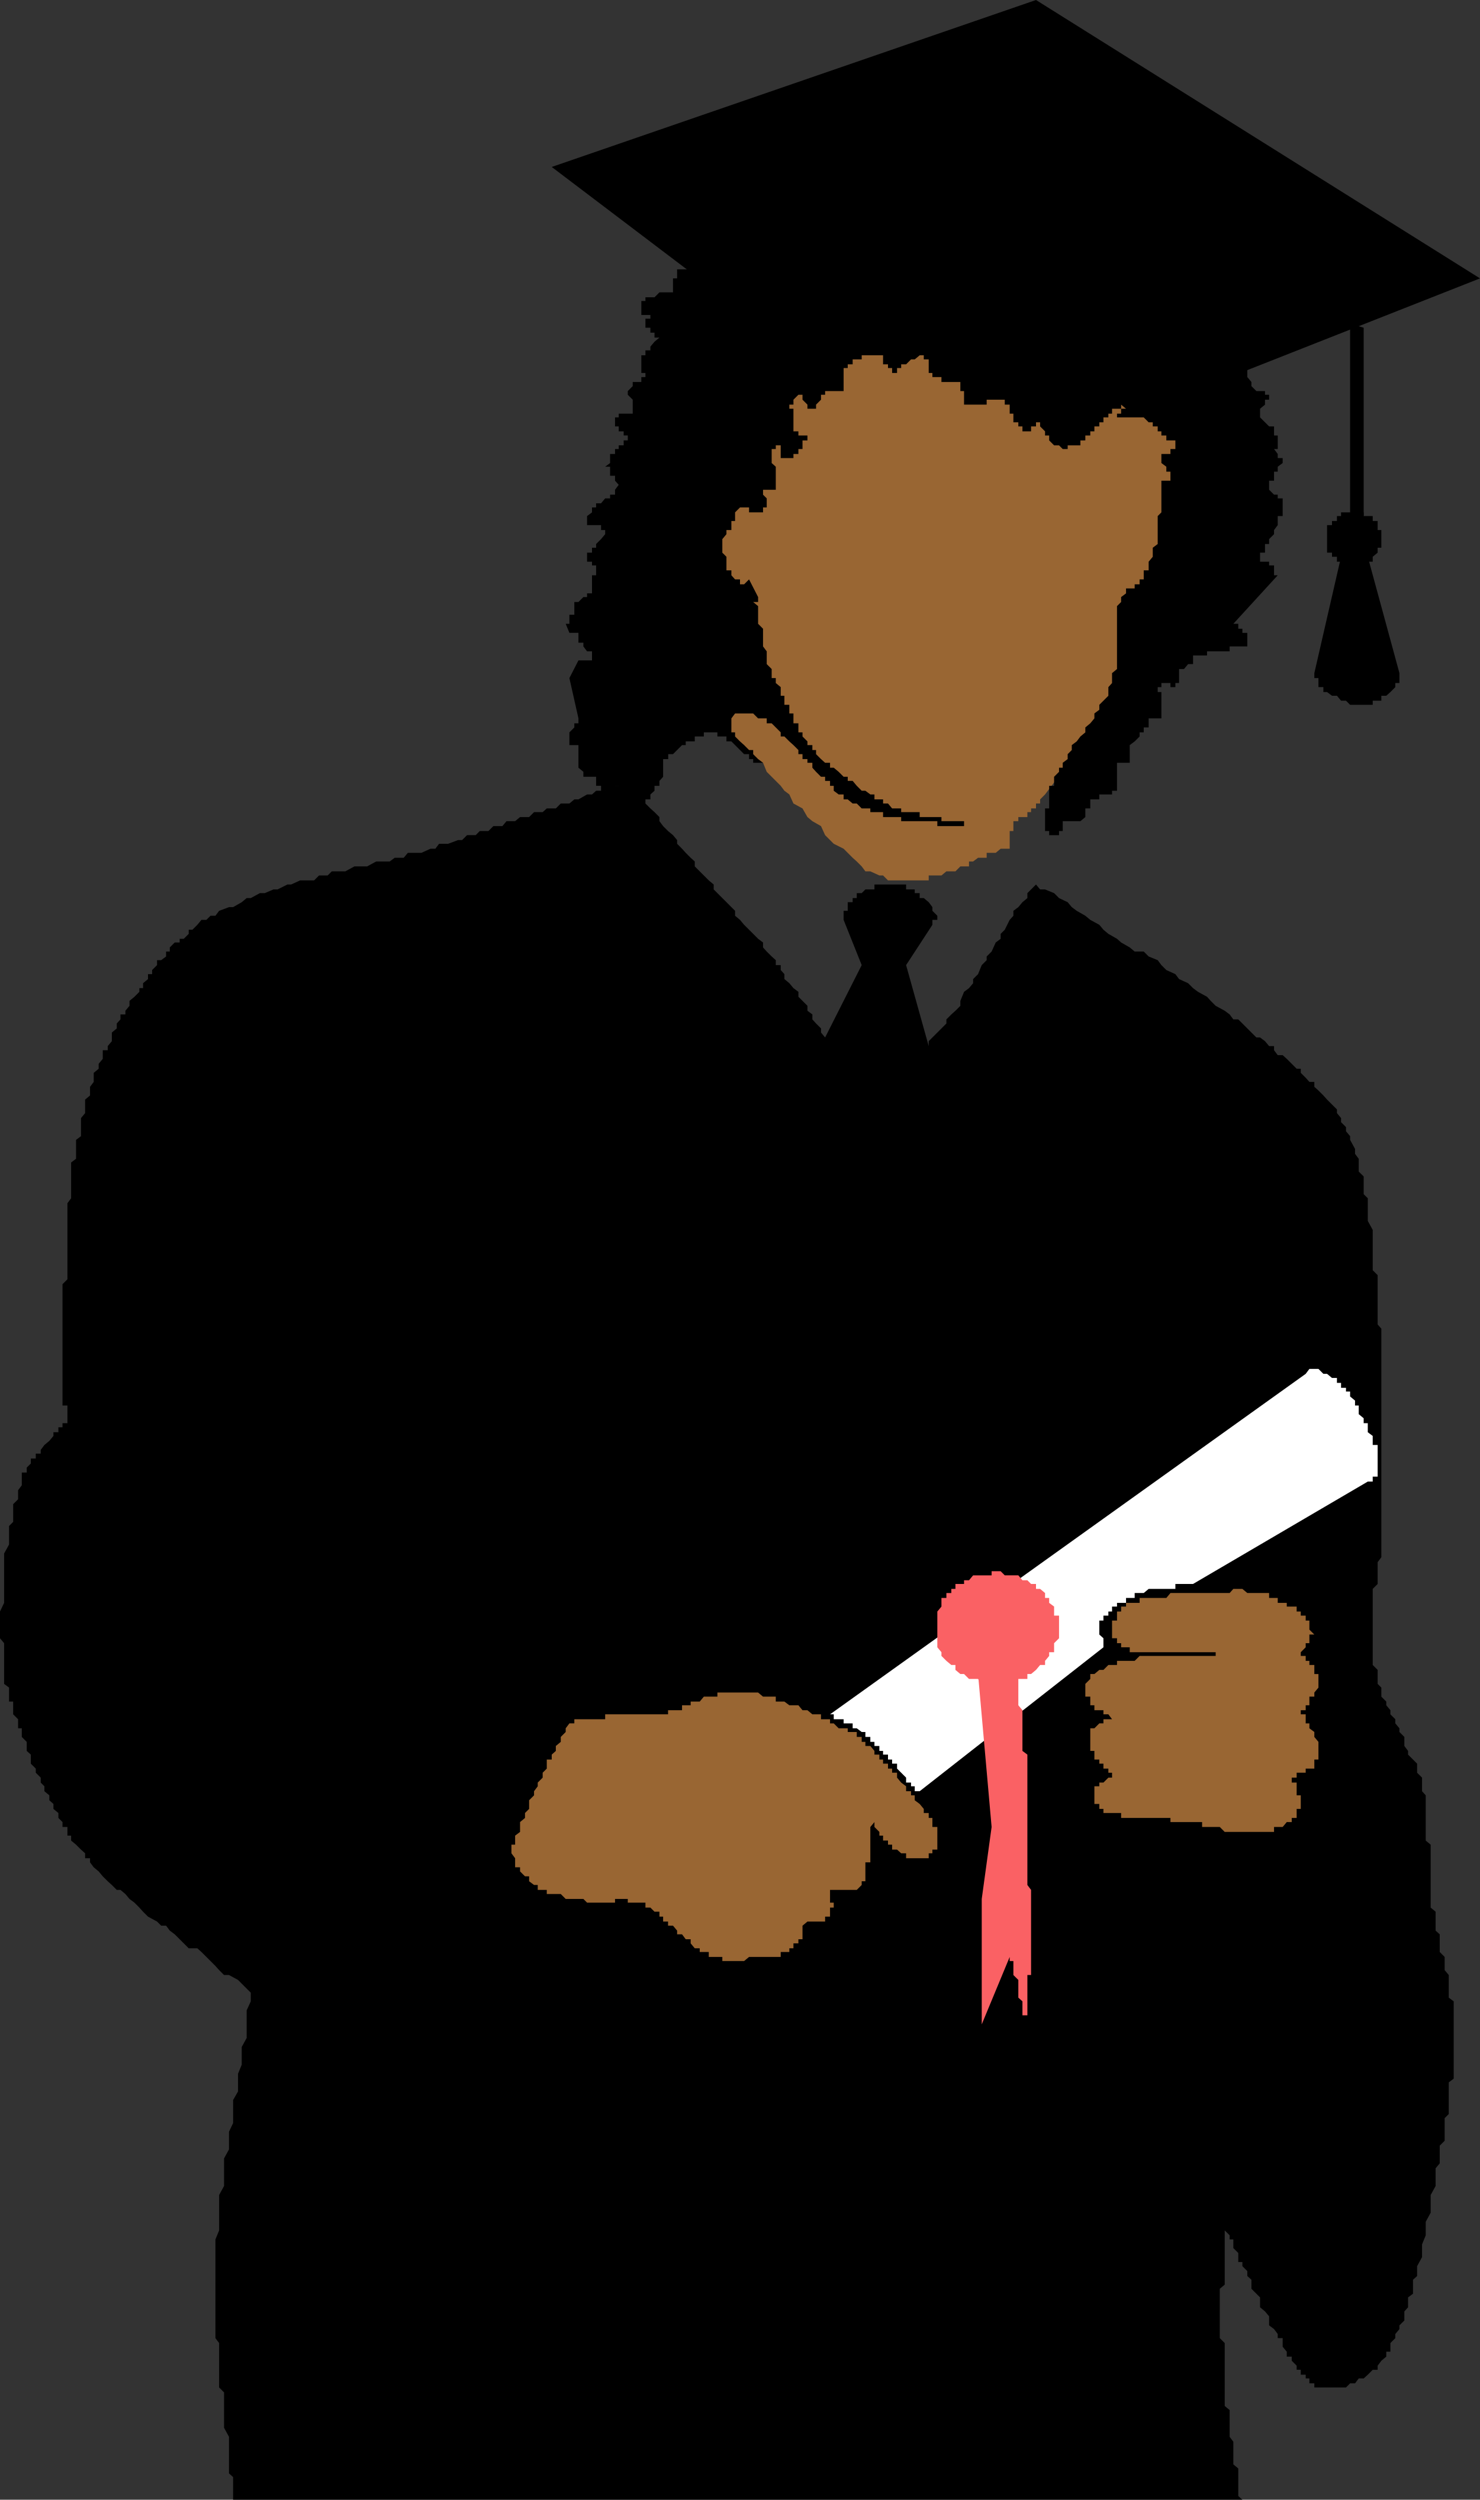
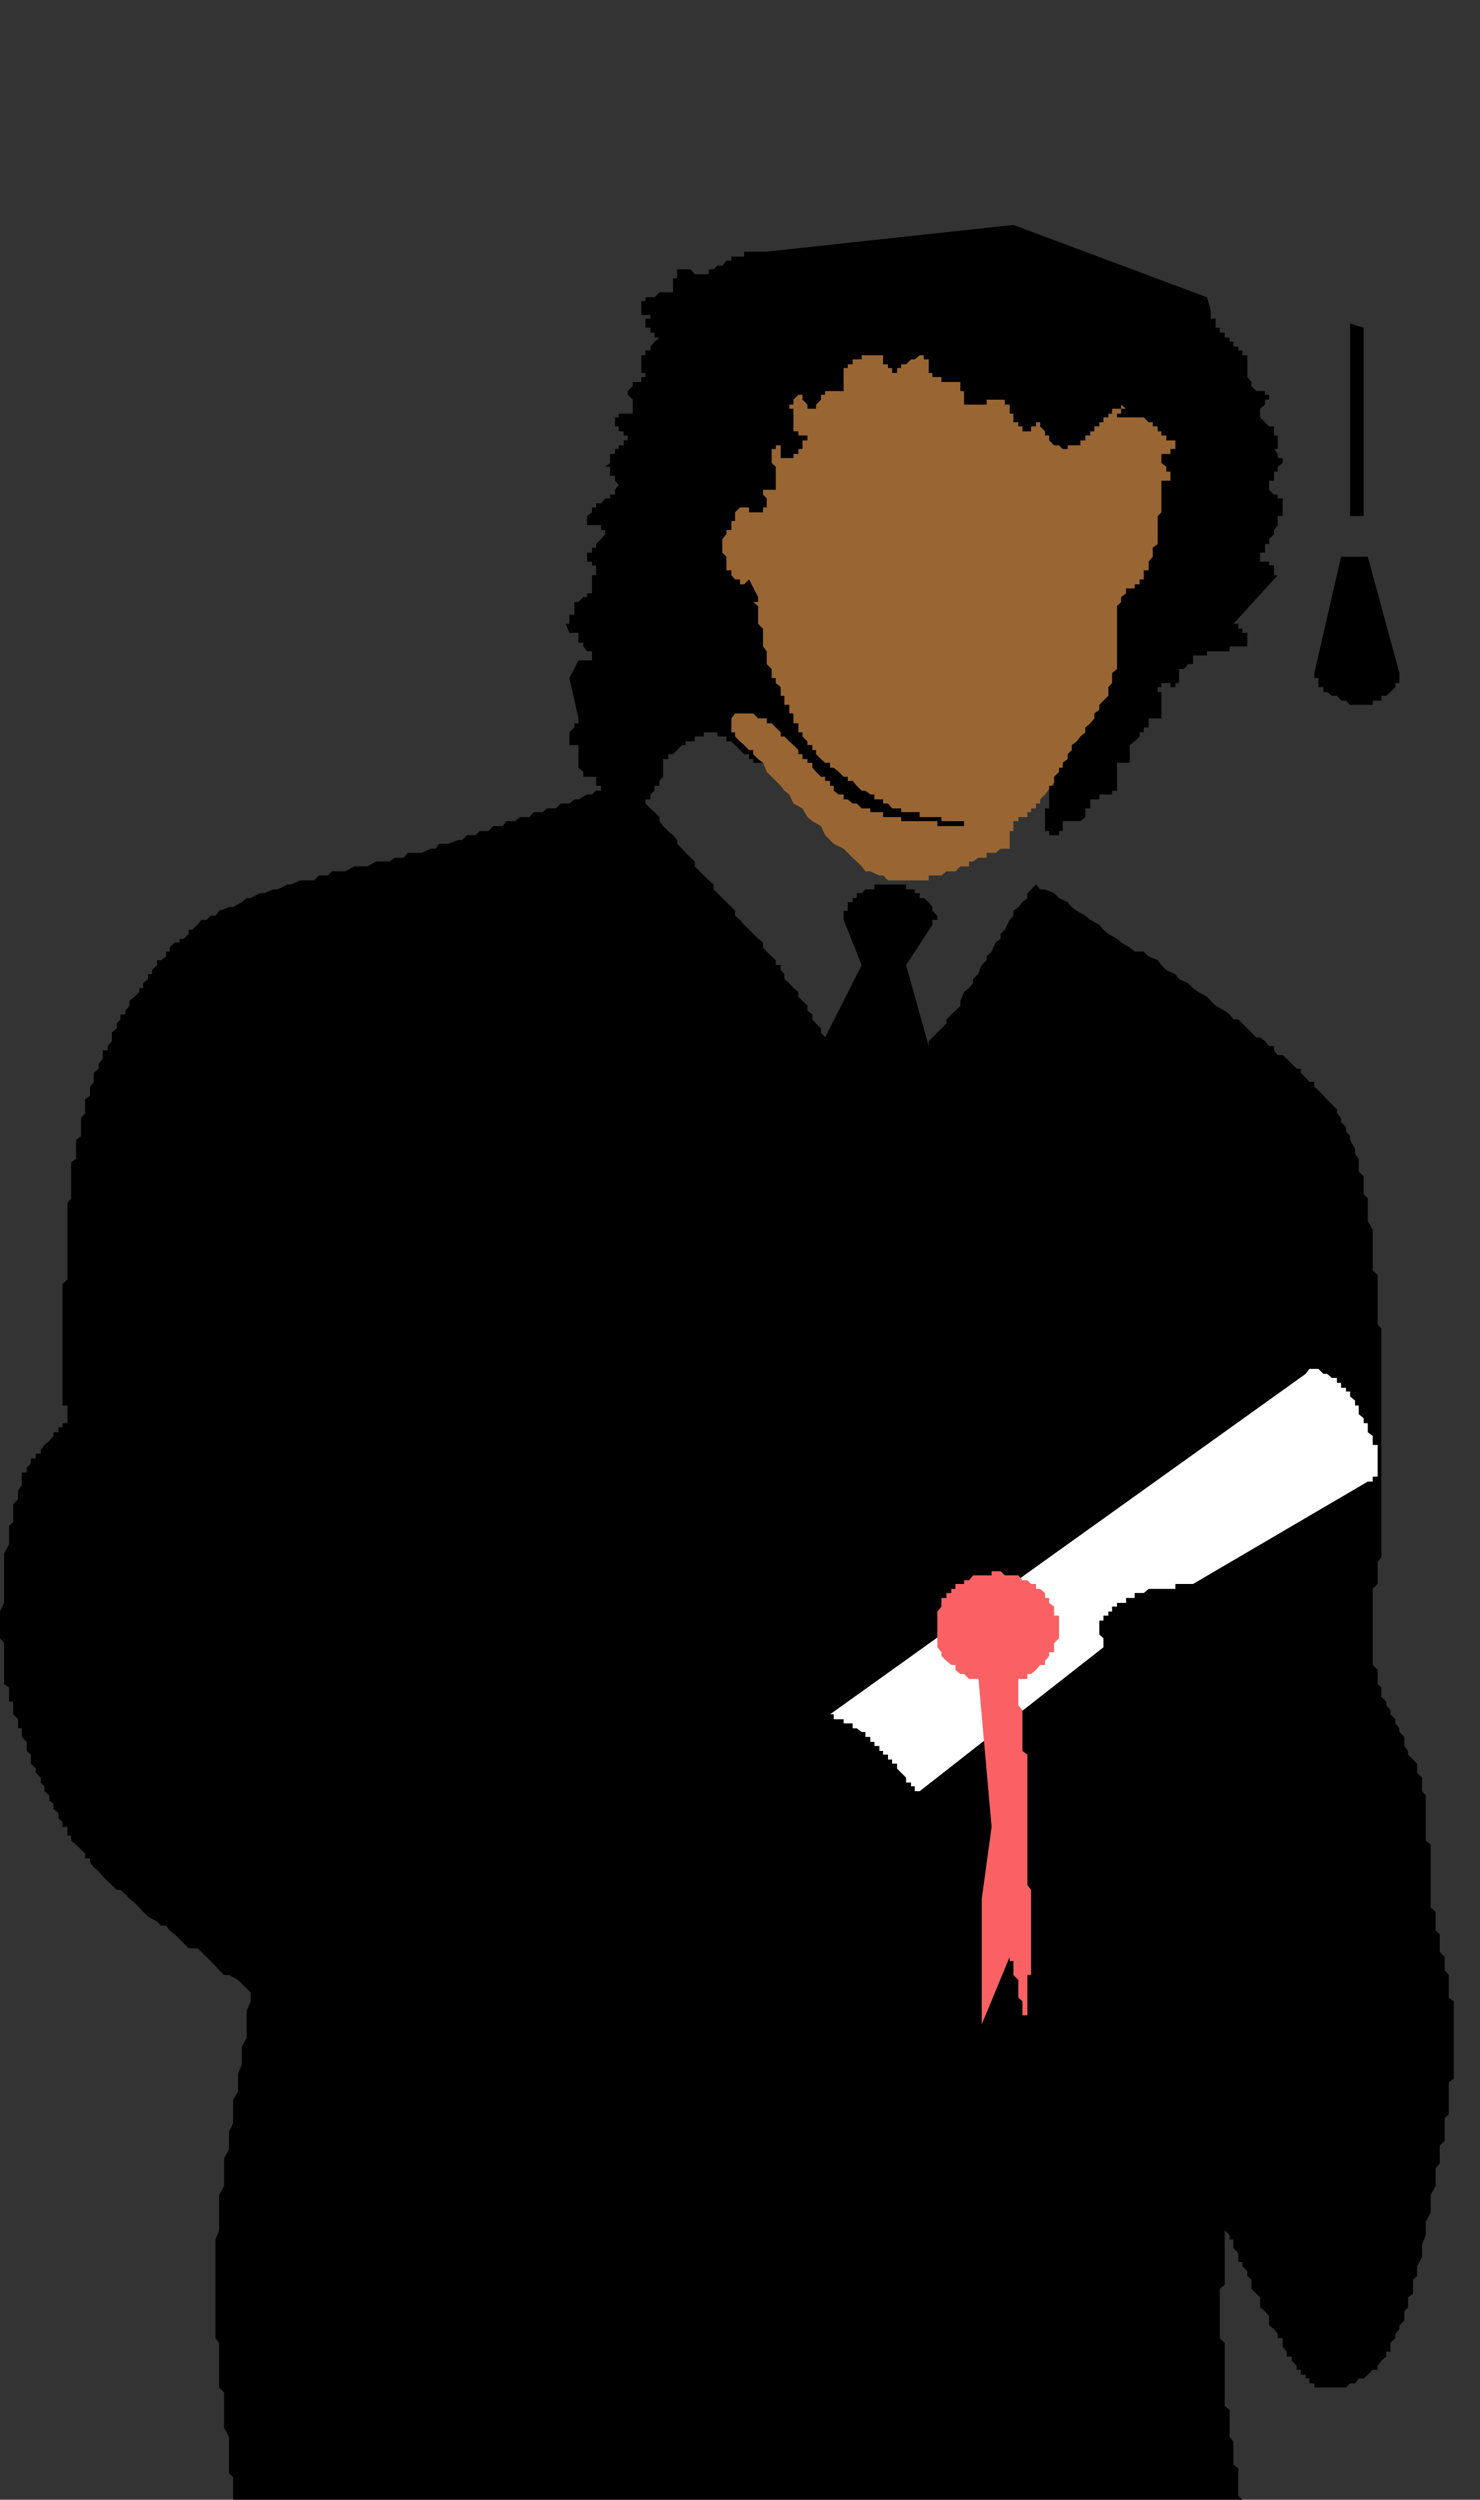
<svg xmlns="http://www.w3.org/2000/svg" width="360" height="607.902">
  <rect width="100%" height="100%" fill="#333333" stroke="none" />
  <path fill="#963" d="M216 214.102h9.902v-1.2H229l1.203-1h2.2l1.199-1.203h2.101V209.5h1l1.2-.898H240v-1.2h2.203l1.2-1h2.199v-4.3h.898v-2.403h1.203v-1h2.2V197.5h.898v-.898H252v-1.2h1v-1l1.203-1.203 39.399-52.297-7.7-45.8L198.5 79.699l-24.898 38.203-3.399 26.399 16.297 24.898-12.898 6.703 2.101 1 1 1.2 1.2 1 .898 1.199 2.199.898 1.203 2.203 1 1.2 2.399.898.898 2.2 3.402 3.402.899 1.199 1.199.898 1 2.203 2.203 1.2 1.2 2.097 1.199 1 2.101 1.203 1 2.2 2.098 2.097 2.402 1.203 2.2 2.2 1 .898 1.199 1.2.898 1.202h1.203l2.2 1h.898l1.199 1.2" />
  <path d="M210.5 86.402h4.3v2.2h1.2v.898h1v1.2h1.203v-1.2h1v-.898h1.2l1.199-1.2h.898l1.203-1h1v1h1.2V90.7h.898v1H229v1.203h4.602v2.2h.898v3.3h5.5V97.2h4.402v1.203h1.2v2.2h.898v2.097h1.203v1h1v1.203h1.2v1-1h.898V103.7H252v-1h1v1l1.203 1.203v1h1v1.2l1.2 1.199h1.199l.898.898h1.203v-.898h3.098v-1.2H264v-1.199h1.203v-1h1V103.7h1.2v-1h1v-1.2h1.199v-.898h.898v-1.2h2.203v-1l1.2 1h-1.2v1.2h-1v.898h6.5l1.2 1.2h1v1h1.199v1.202h.898v1h1.203v1.2h2.2v2.097h-1.2v1.203H282.5v2.2l1.203.898v1.2h1v1h1.2-1.2v1.202H282.5v7.7l-.898.898v6.8l-1.2.9v2.202l-1 1.2v2.097h-1.199v2.203h-1v1.2H276v1h-2.098v1.199l-1.199.898v1.203l-1 1V162.7l-1.203 1v2.403l-.898 1v2.097l-1.2 1.203-1 1v1.2l-1.199.898v1.2l-1 1.202-1.203 1v1.2l-1.2 1-.898 1.199-1.199.898v1.203l-1 1v1.2l-1.203.898v1.2h-.898v1l-1.2 1.202v2.2h-1.199v5.5h-1v5.5h1v1h2.399v-1h.898V199.7h4.3l1.2-1v-2.097h1.203v-2.2h2.2V193.2h3.097v-.898h1.203V185.5h3.098v1.2-4.298h-.899.899V181.2l1.199-.898 1.203-1.2v-1h1v-1.199h1.2V174.7h3.097v-6.398h-.898v-1.2h.898v-1h2.203v1h1.2v-1h.898V162.7H288l1-1.199h1.203v-2.098h3.399v-1h5.5V157.2h4.3v-3.297h-1.199v-1h-1V151.7H300l10.8-11.797h-.898V137.5h-1.199v-.898H306.5v-2.2h1.203v-2.101h1v-1.2l1.2-1.199v-1l.898-1.203V125.5H312v-4.3h-1.2v-.9h-.898l-1.199-1.198v-2.2h1.2V114.7h.898v-1.2l1.199-.898v-1.2h-1.2v-1l-.898-1.203h.899v-3.297h-.899V103.7h-1.199l-1-1-1.203-1.199v-2.098l1.203-1V97.2h1V96h-1v-.898h-2.101l-1.2-1.2v-1l-1-1.203v-5.297h-1.199V85.2h-1v-.898H300v-1.2h-.898v-1h-1.2v-1.199h-1.199V79.7h-1v-2.2H294.5v-2.098l-.898-3.101L246.5 54.699l-60 6.5H181v1.203h-3.098v1h-1.199l-1 1.2H174.5l-.898.898h-1.2v1.2H169l-1-1.2h-3.297v2.2h-1v3.402h-3.3l-1.2 1.199H157v.898h-1v3.403h2.203v.898H157v2.2h1.203v1.202h1v1.2h1.2l-1.2 1-1 1.199v.898H157v1.203h-1V90.7h1v1h-1v1.203h-2.098v1l-1.199 1.2V96l1.2 1.2v2.202h.898-.899v1.2H150.5v.898h-.898v2.2h.898v1.202h1.203v1h1v1.2h-1v1.199H150.5v.898h-.898v1.203h-1.2v2.2l-1.199.898h1.2v2.2h1.199v1.202l.898 1-.898 1.2v1.199h-1.2v.898h-1.199l-1 1.203H145v1h-1v1.2l-1.2.898v3.402-1.203h3.403v1.203h2.2-1.2v1l-1 1.2L145 132.3v.898h-1v1.203h-1.2v2.2h1.2v.898h1v2.402h-1v4.399h-1.2v.898h-.898l-1.199 1.203h-1v3.098H138.5v2.2h-.898l.898 2.202h2.203v2.399h1.2v.898l.898 1.203H144v2.2h-3.297l-2.203 4.3 2.203 9.797v1.203h-1v1l-1.203 1.2v3.097h2.203v5.5l1.2 1v1.203H145v2.2h1.203v2.097h1v-.898h1.2l1.199-1.2h.898l1.203 1.2 1 .898 1.2 1.203.898 1H157v-1h1.203V193.2l1-.898v-1.2h1.2v-1.199l.898-1v-4.3h1.199v-2.2l1.203-1.203v-3.097h3.098v-2.2H168V174.7h1v-3.297h1.203v-1h3.399v-4.3H180V162.7l-1.2-1.199v-4.3h2.2v-5.5h1.203l1-1v-2.098h-1v-1.2h1v-1h1.2V145.2l-2.2-4.297-1.203 1.2h-1v-1.2h-1.2l-.898-1V138.7h-1.199v-3.297l-1-1v-3.3l1-1.2v-1h1.2V126.7h.898v-2.097l1.199-1.2h2.203v1.2h3.399v-1.2h.898V121.2l-.898-.898v-1.2h3.101V113.5l-1-.898v-3.403h1v-.898h1.2v3.101h.898v1.2-1.2H193v-1h1.203V109.2h1v-2.097h1.2v-1.2h-2.2v-1H193v-5.5h-1v-1h1V97.2l1.203-1.2h1v1.2l1.2 1.202v1h2.097v-1l1.203-1.203V96h1v-.898h4.5V89.5h1v-.898h1.2v-1.2h2.199v-1h.898" />
-   <path d="M134.203 40.602 252 0l108 67.7-60.898 24L178.8 74.401l-44.598-33.8" />
  <path d="M331.703 79.7v45.8h-3.3V78.7l3.3 1" />
-   <path d="M329.602 137.5h-2.2l-1.199-.898h-1v-1.2H324v-1h-1.2V127.7h1.2v-1h1.203v-1.2h1v-.898h5.5v.898h2.2v1.2h1.199v2.202H336v4.297h-.898v1.203l-1.2 1v1.2h-2.199v.898h-2.101" />
  <path d="M326.203 135.402h6.5l7.7 28.297v2.403h-1v1l-1.2 1.199-1 .898H336v1.203h-2.098v1h-5.5l-1-1h-1.199l-1-1.203H324l-1.2-.898h-.898v-1.2h-1.199v-2.199h-1V163.7l6.5-28.297M209.602 234.7l-4.399-11v-2.2h1v-2.098h1.2v-1h1V217.2h1.199l.898-.898h2.203v-1.2h7.7v1.2h2.097v.898h1.203v1.203h1l1.2 1 .898 1.2v.898l1.199 1.2v1h-1.2v1.202l-6.398 9.797 5.5 19.703V253.2l3.098-3.097 1.203-1.2v-1l1.2-1.203 1-.898 1.199-1.2v-1.199l.898-2.203 1.203-.898 1-1.2v-1l1.2-1.199.898-2.203 1.199-1.2v-.898l1.203-1.2 1-2.203 1.2-.898v-1.2l1-1 1.199-2.402.898-1V221.5l1.203-.898 1-1.2 1.2-1V217.2l2.097-2.097 1 1.199h1.203l2.2.898 1.199 1.203 2.101 1 1 1.2 1.2.898 2.097 1.2 1.203 1 2.2 1.202 1 1.2 1.199 1 2.101 1.199 1 .898 2.098 1.203 1.199 1h2.203l1.2 1.2 2.199.898.898 1.2 1.203 1.202 2.2 1 .898 1.2 2.199 1 1.203 1.199 1.2.898 2.199 1.203.898 1 1.203 1.2 2.2 1.199 1.199.898.898 1.203h1.203l4.399 4.399h.898l1.203.898 1 1.203h1.2v1l.898 1.2H312l1 .898 1.203 1.2 1.2 1.202h1v1l1.199 1.2.898 1h1.203v1.199l1 .898 1.2 1.203.898 1 1.199 1.2 1.203 1.199v.898l1 1.203v1l1.2 1.2v1l1 1.199v.898l1.199 2.203v1.2l.898 1.199v3.101l1.203 1.2v4.3l1 1v5.5l1.2 2.2v9.8l1.199 1.2v12l.898 1V378.7l-.898 1.203v5.297l-1.2 1.203v18.5l1.2 1.2v3.398l.898.902v2.2l1.203 1.199v.898l1 1.203v1l1.2 1.2v1l1 1.199v.898l1.199 1.203v2.2l.898 1.199v.898l2.203 2.203v2.2l1.2 1.199v3.3l.898 1v11l1.199 1v15.301l1.203 1v4.598l1 .902v4.297l1.2 1.203v3.2l1 1.199v5.5l1.199.898v18.8l-1.2.902v7.7l-1 1v5.5l-1.199 1.199v4.3l-1 1.2v4.3l-1.203 2.2v4.3l-1.2 2.2v3.3l-.898 2.2v3.101l-1.199 2.2v2.398l-1 .902v3.399l-1.203.898v2.403l-.898 1v2.199l-1.2 1.199v.902l-1 1.2v1l-1.199 1.199v2.101h-1v1.2l-1.203 1-.898 1.199v1h-1.2l-1.199 1.199-1 .902H330.5l-.898 1.2h-1.2l-1 1h-7.699v-1H318.5v-1.2h-.898v-.902h-1.2v-1.2h-1v-1l-1.199-1.198v-1H313v-1.2l-1-1.203v-2.097h-1.2v-1l-.898-1.2-1.199-.902v-2.2l-1-1.198-1.203-1v-2.403l-2.098-2.097v-2.2l-1-.902v-1.2l-1.199-1.198v-1h-1v-2.2L300 546.7v-2.097h-.898v-1l-1.2-1.2v-2.101 15.3l-1.199 1v12l1.2 1.2v15.3l1.199 1v6.5l.898 1.2v5.5l1.203 1V607l1 .902h-245.5v-5.5l-1-.902v-8.898l-1.203-2.2v-8.601l-1.2-1.2v-10.8l-.898-1.2v-24l.899-2.199v-8.601l1.199-2.2v-6.699l1.203-2.203v-4.297l1-2.101v-5.602l1.2-2.097V504.3l.898-2.2v-4.3L60 495.6v-6.699l1-2.203v-2.097l-2.2-2.2-.898-.902-2.199-1.2H54.5l-1.2-1.198-.898-1L49 474.699l-1-.898h-2.098l-2.199-2.2-1.203-1.199-1.2-.902-.898-1.2h-1.199l-1-1L36 466.103l-1.2-1.2-.898-1-1.199-1.203-1.203-.898-1-1.2-1.2-1h-.898l-1.199-1.199-1-.902L25 456.3l-1-1.198-1.2-1-.898-1.2v-1h-1.199V450.7l-1-.898-1.203-1.2-1.2-1v-1.199h-.898v-2.101h-1.199v-1.2l-1-1v-1.199l-1.203-1V438.7l-1-.898v-1.2l-1.2-1v-1.199l-.898-.902v-1.2l-1.199-1.198v-1l-1.203-1.2V426.7l-1-.898v-2.2l-1.2-1.199v-2.101h-.898v-2.2l-1.199-1.199v-3.101h-1v-3.399L1 409.5v-9.898l-1-1.2v-6.5l1-2.101v-12l1.203-2.2v-4.5l1-1v-4.3l1.2-1.2v-2.199L5.3 361.2v-3.097h1.2v-1.2l1-1V354.7h1.203v-1.2h1.2v-.898l.898-1.2 1.199-1 1-1.203v-.898h1.203v-1.2h1v-1h1.2v-4.3h-1.2v-29.5l1.2-1.2v-18.5l.898-1.199V282.7l1.199-.898V277.2l1.203-.898v-4.399l1-1.203v-3.297l1.2-1v-2.101l.898-1.2v-2.199l1.199-1V258.7l1-1.199v-2.098h1.203v-1l1-1.203v-2.097l1.2-1v-1.2l.898-1V246.7H30.5v-.898l1-1.2v-1.199l1.203-1 1.2-1.203v-.898h.898v-1.2l1.199-1v-1.199h1v-1l1.203-1.203v-1.2h1l1.2-.898v-1.2h.898v-1L42.5 229.2h1.203v-.898h1l1.2-1.2v-1h.898L48 224.903l1-1.203h1.203l1-1h1.2l.898-1.199 2.402-.898h1l2.098-1.2 1.199-1h1l2.203-1.203h1.2l2.097-.898h1l2.402-1.2h.899l2.199-1h3.402l1.2-1.199h2.101l1-1H84l2.203-1.203h3.098l2.199-1.2h3.3l1.2-.898h2.203l1-1.2h3.297l2.203-1h1.2l.898-1.203H109l2.402-.898h1l1.2-1.2h2.101l1-1h2.098l1.199-1.199h2.203l1-1.203h2.098l1.199-1h2.203l1.2-1.199H132l1-.898h2.203l1.2-1.2h2.097l1.203-1h1l2.098-1.203H144l1-.898h2.203l1.2-1.2h2.097l2.203-1.199v1.2l2.098 2.097 1.199 1.203 1 1 1.203 1.2 1 .898 1.2 1.2v1l.898 1.202 1.199 1.2 1.203 1 1 1.199v.898l1.2 1.203.898 1 1.199 1.2 1 .898v1.2l3.402 3.402 1.2 1v1.199l5.199 5.199v1.2l1.199 1 1 1.202 1.203 1.2 2.2 2.199 1.199.898v1.203l.898 1 1.203 1.2 1 .898v1.2h1.2v1.202l.898 1v1.2l1.199 1 1 1.199 1.203.898v1.203l2.2 2.2v1.199l1.199.898v1.203l.898 1 1.203 1.2v1l1 1.199 8.899-17.602M183.203 145.2v1.202l1.2 1v4.297l1.199 1.203v4.297l.898 1.203v3.098l1.203 1.2v2.202h1v1.2l1.2 1v2.097h.898v2.203H192v2.098h1v2.402h1.203v2.2h1v1l1.2 1.199v.898h1.199v1.203h.898v1l1.203 1.2 1 .898h1.2v1.2h.898l1.199 1 1.203 1.202h1v1h1.2l1 1.2 1.199 1.199h.898l1.203.898h1v1.203h2.098v1H216l1 1.2h2.203v.898h4.5v1.2H229v1h5.5v1.202h2.203H228V199.7h-8.797v-1h-4.402v-1.2h-3.098v-.898h-2.101l-1.2-1.2h-1l-1.199-1h-1V193.2H204l-1.2-.898v-1.2h-.898v-1.199h-1.199v-1h-1L198.5 187.7l-.898-1v-1.2h-1.2v-.898h-1.199v-1.2h-1v-1L193 181.2l-1-.898-1.2-1.2h-.898v-1l-2.199-2.199H186.5V174.7h-2.098l-1.199-1.199h-4.402l-.899 1.2v3.402h.899v1L180 180.3l1 .898 1.203 1.203h1v1l1.2 1.2 1.199.898v1.2h.898-.898v-1.2h-2.399v-.898h-1v-1.2H181l-1-1-1.2-1.203-.898-.898h-1.199v-1.2H174.5v-1h-3.297v1H169v1.2h-2.2v.898h-.898l-1.199 1.203-1 1H162.5v1.2h-1.2v-3.403l1.2-.898v-3.399l1.203-1v-4.5l1-1v-4.3l1.2-1.2v-4.3l.898-1.2H168v-1h1V157.2h1.203l1-.898 2.399-2.399h.898v-1h1.203V151.7h1v-1h1.2l.898-1.199 1.199-.898h1v-1.2h1.203v-1h1V145.2" />
  <path fill="#fff" d="m201.902 416.902 115.7-82.8.898-1.2h2.203l1.2 1.2h.898l1.199 1h1.203v1.199h1v1.199h1.2v.902h1v1.2l1.199 1v1.199h.898v2.101l1.203 1v1.2h1v2.199l1.2.898v2.203h1.199v7.7h-1.2v1.199h-1.199l-42.5 24.898h-4.3v1.203h-6.5l-1.2 1H276v1.2h-2.098v1.199h-2.199v.898H270.5v1.203h-.898v1h-1.2v1.2h-1v3.398l1 .902v2.2l-44.699 35H222.5v-1.2h-.898v-.902h-1.2v-1.2l-2.199-2.198v-1.2H217v-1h-1V426.7h-1.2v-.898h-.898v-1.2h-1.199v-1h-1v-1.199H210.5V421.2h-.898l-1.2-.898h-1v-1.2h-2.199v-1h-2.402v-1.199h-.899" />
  <path fill="#fa6164" d="M242.203 382.102h1.2l1 1h3.3l1 1.199h1.2l.898.898H252v1.203h1l1.203 1v1.2h1v1.199l1.2.898v2.203h1.199v5.5l-1.2 1.2v2.199h-1.199v.898l-1 1.203v1H253l-1 1.2-1.2 1h-.898v1.199H246.5v1.199h-7.7l-.898-1.2h-2.199l-1.203-1.198h-.898l-1.2-1v-1.2h-1l-1.199-1L229 402.7v-.898l-1-1.2v-8.699l1-1.203v-2.097h1.203v-1.2h1.2v-1h1V385.2h2.097v-.898h1.203l1-1.2h4.5v-1h1" />
  <path fill="#fa6164" d="m237.902 407.102 3.301 37.199-2.402 17.5v30.5l6.8-16.399v1h.899v3.399l1.203 1.199v4.3l1 .9v3.402h1.2V480.3h.898v-20.7l-.899-1.199V426.7l-1.199-.898v-9.899l-1-1.203v-8.597l-9.8 1" />
-   <path fill="#963" d="M138.5 419.102h1.203v-1h7.5v-1.2H162.5v-1h3.402V414.7H168v-.898h2.203l1-1.2h3.297v-1h9.902l1.2 1h3.101v1.2h2.098l1.199.898h2.203l1 1.203h1.2l1.199 1h2.101v1.2h2.2v1h.898L204 420.3h2.203v.898h2.2v1.203h1.199v1.2h.898v1h1.203l1 1.199v.898h1.2v1.203h.898v1H216v1.2h1v1h1.203v1.199l1 1.199 1.2.902v1.2h1.199v1h.898v1.199l1.203.898 1 1.203v1h1.2v1.2h.898v2.199H228v5.5h-1.2v.898h-.898v1.203h-5.5V450.7h-1.199l-1-.898H217v-1.2h-1v-1h-1.2v-1.199h-.898v-.902l-1.199-1.2v-1.198l-1 1.199v8.601H210.5v4.598h-.898v.902l-1.2 1.2h-6.5v3.097h.899v1.203h-.899v2.2h-1.199v1.199h-4.3l-1.2 1v3.3h-1v1H193v1.2h-1v.898h-2.098v1.203h-7.699l-1.203 1h-5.297v-1h-3.3V474.7h-2.2v-.898H169l-1-1.2v-1h-1.2l-.898-1.199h-1.199v-.902l-1-1.2H162.5v-1h-1.2v-1.198h-.898v-1.2h-1.199l-1-1H157V462.7h-4.297v-.898h-3.101v.898H142.8l-.899-.898h-4.3l-1.2-1.2H133v-1h-2.2v-1.199h-.898l-1.199-.902v-1.2h-1l-1.203-1.198v-1h-1.2v-2.2l-.898-1.203v-2.097h.899v-2.2l1.199-.902v-2.398l1.203-1v-1.2l1-1v-2.101l1.2-1.2v-1l.898-1.199v-.902l1.199-1.2v-1.198l1-1v-2.2h1.203V426.7l1-.898v-1.2l1.2-1v-1.199l1.199-1.203v-.898l.898-1.2M274.8 389.8h2.403v-1.198h6.5l1-1.2h14.399l.898-1h2.203l1.2 1h5.3v1.2h2.098v1.199H313v.898h2.402v1.203h1v1h1.2v1.2h.898v2.199l1.203 1.199H318.5v2.102h-.898v1l-1.2 1.199v.898h1.2v1.203h.898v1h1.203v2.2h1v3.3l-1 1.2v1H318.5v2.097h-.898v1.203h-1.2v1h1.2v2.2h.898v1.199l1.203.898v1.203l1 1.2v4.3h-1v2.2h-2.101v1h-2.2v1.199h-1.199v1.199h1.2v3.102h1v3.3h-1v2.2h-1.2v1H313l-1 1.199h-2.098v1.199h-12l-1.199-1.2h-4.3v-1.198h-7.7v-1h-12v-1.2h-4.3v-1h-1V438.7h-1.2v-4.297h1.2v-.902h1l1.199-1.2h.898v-1.198h-.898v-1h-1.2v-1.2h-1v-1h-1.199v-2.101h-1v-5.5h1l1.2-1.2h1v-1h2.097l-.898-1.199h-1.2v-1h-2.199V414.7h-1v-2.097H264V409.5l1.203-1.2v-1.198h1l1.2-1h1l1.199-1.2h2.101v-1H276l1.203-1.203h18.5v-.898h1-21.902v-1.2h-2.098v-1h-1v-1.199H270.5v-4.3h1.203v-2.2h1V390.7h1.2v-.898h.898" />
</svg>